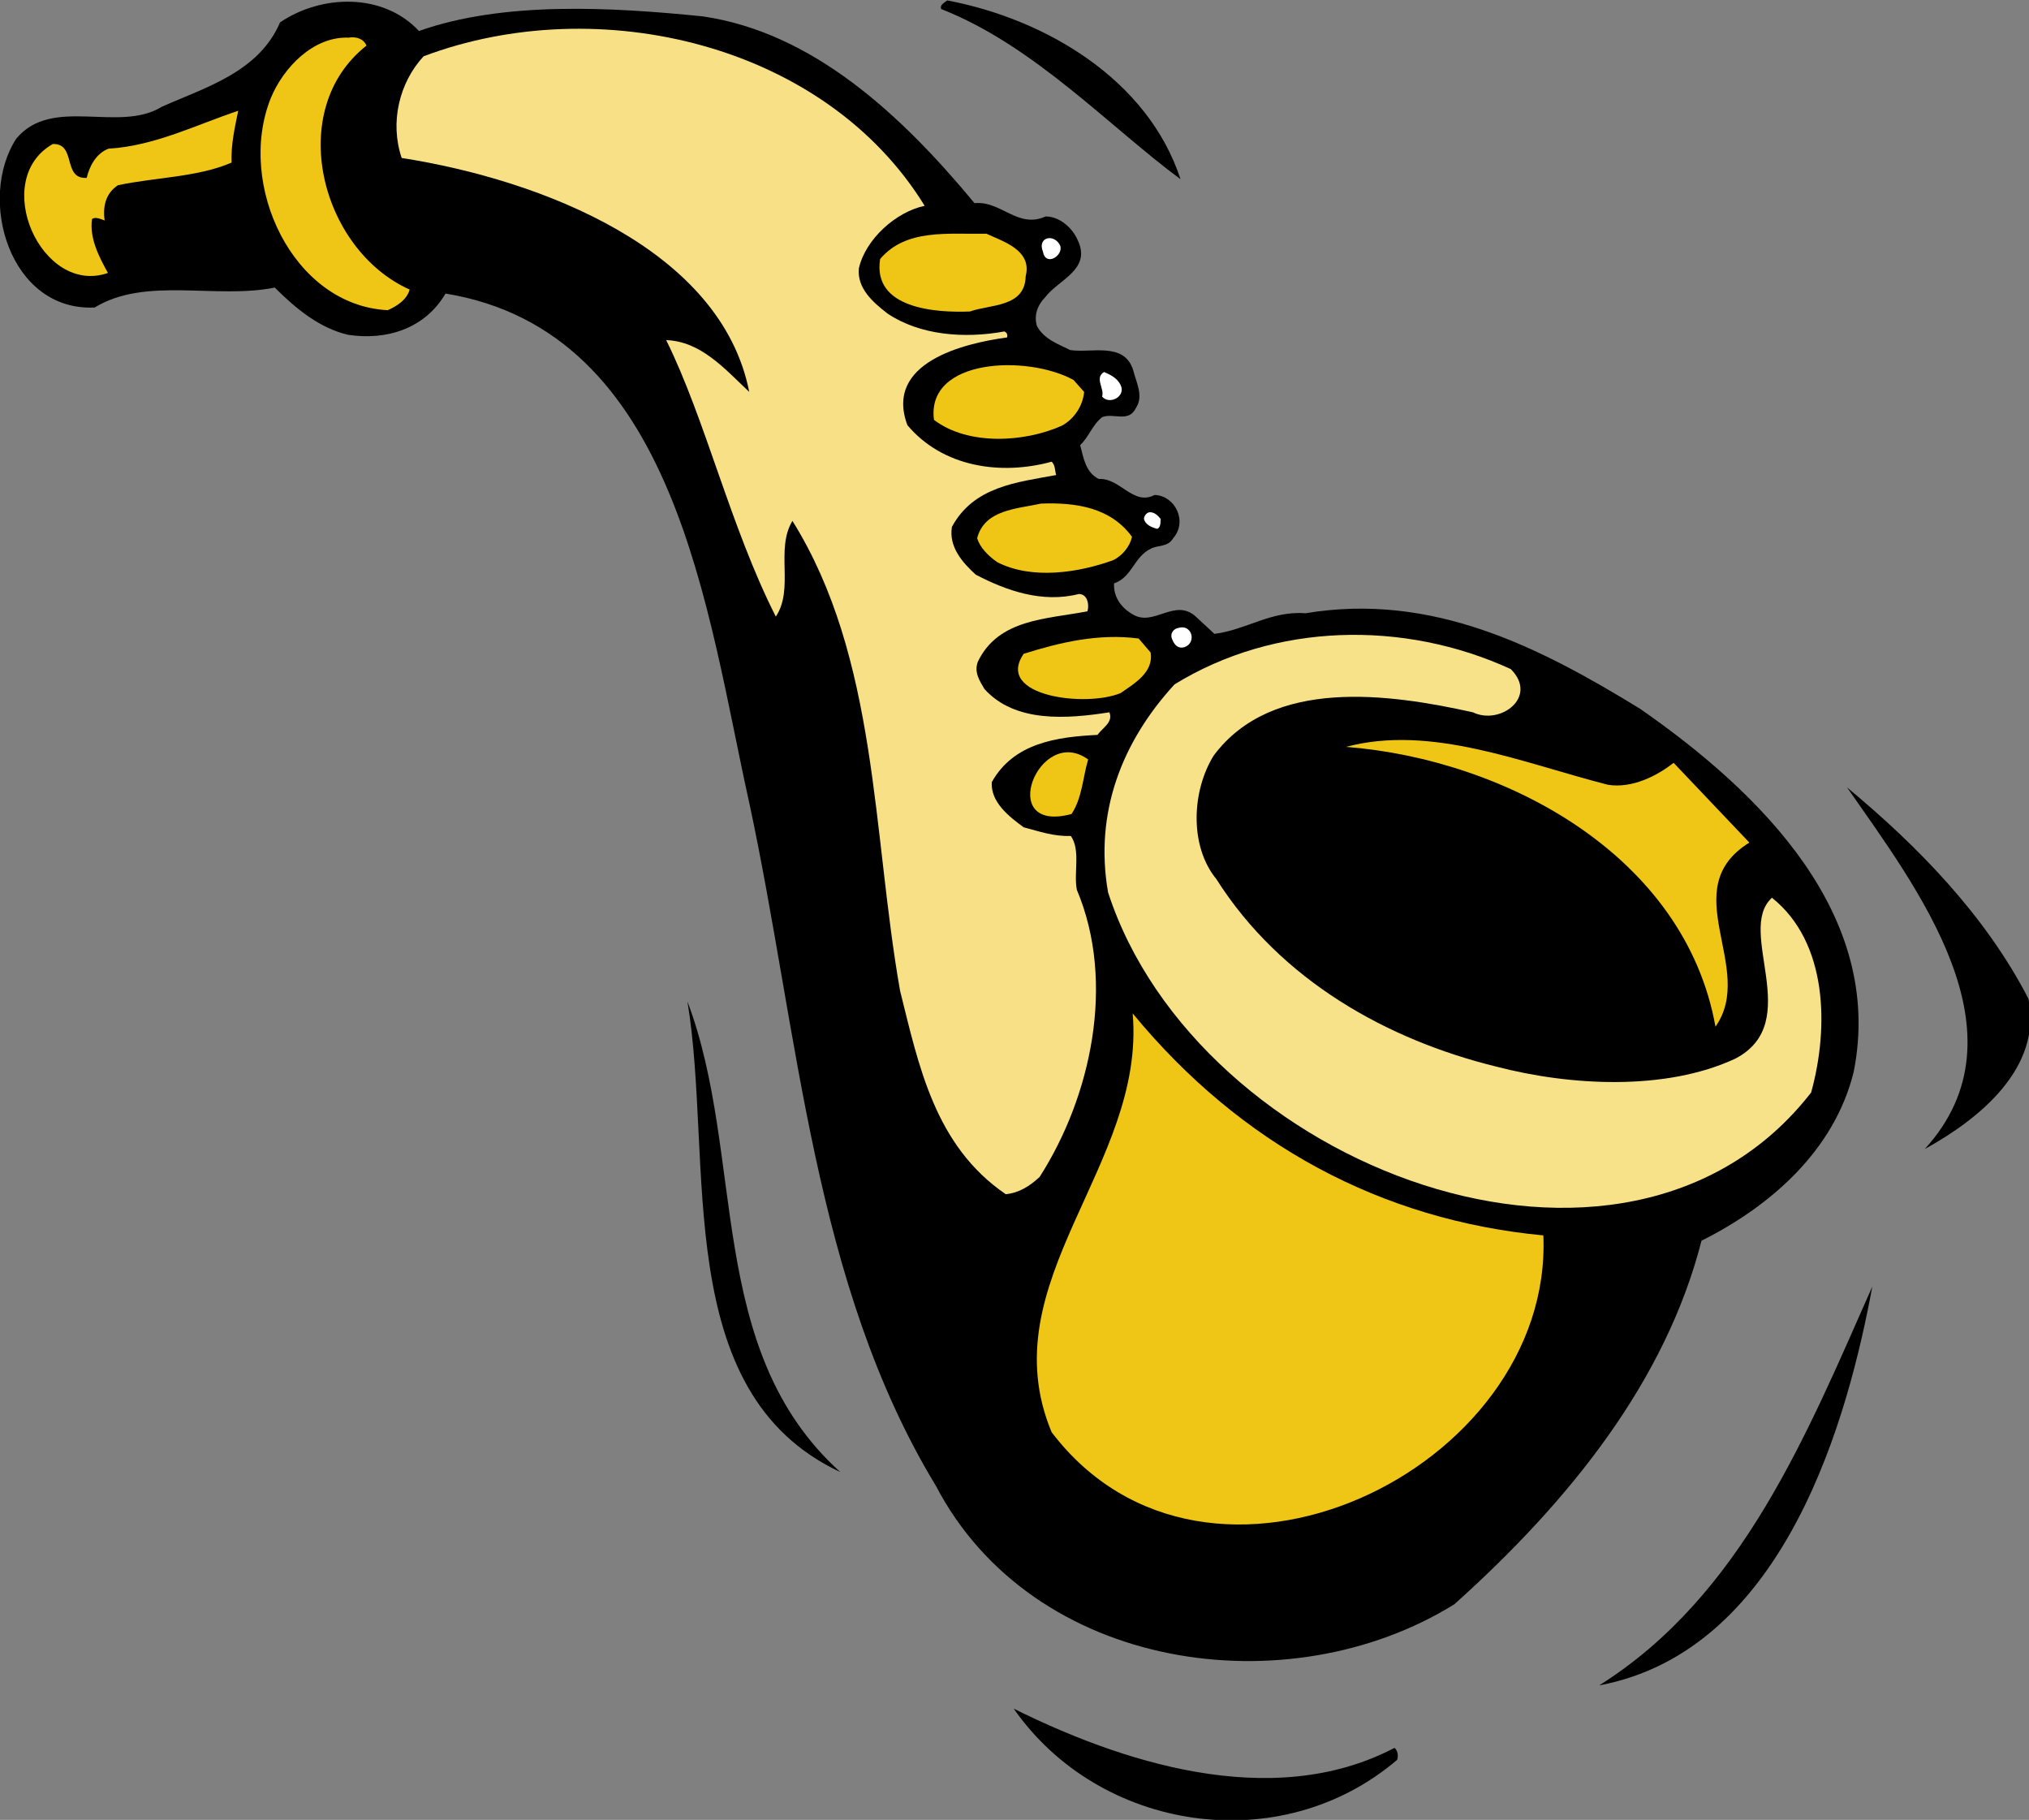
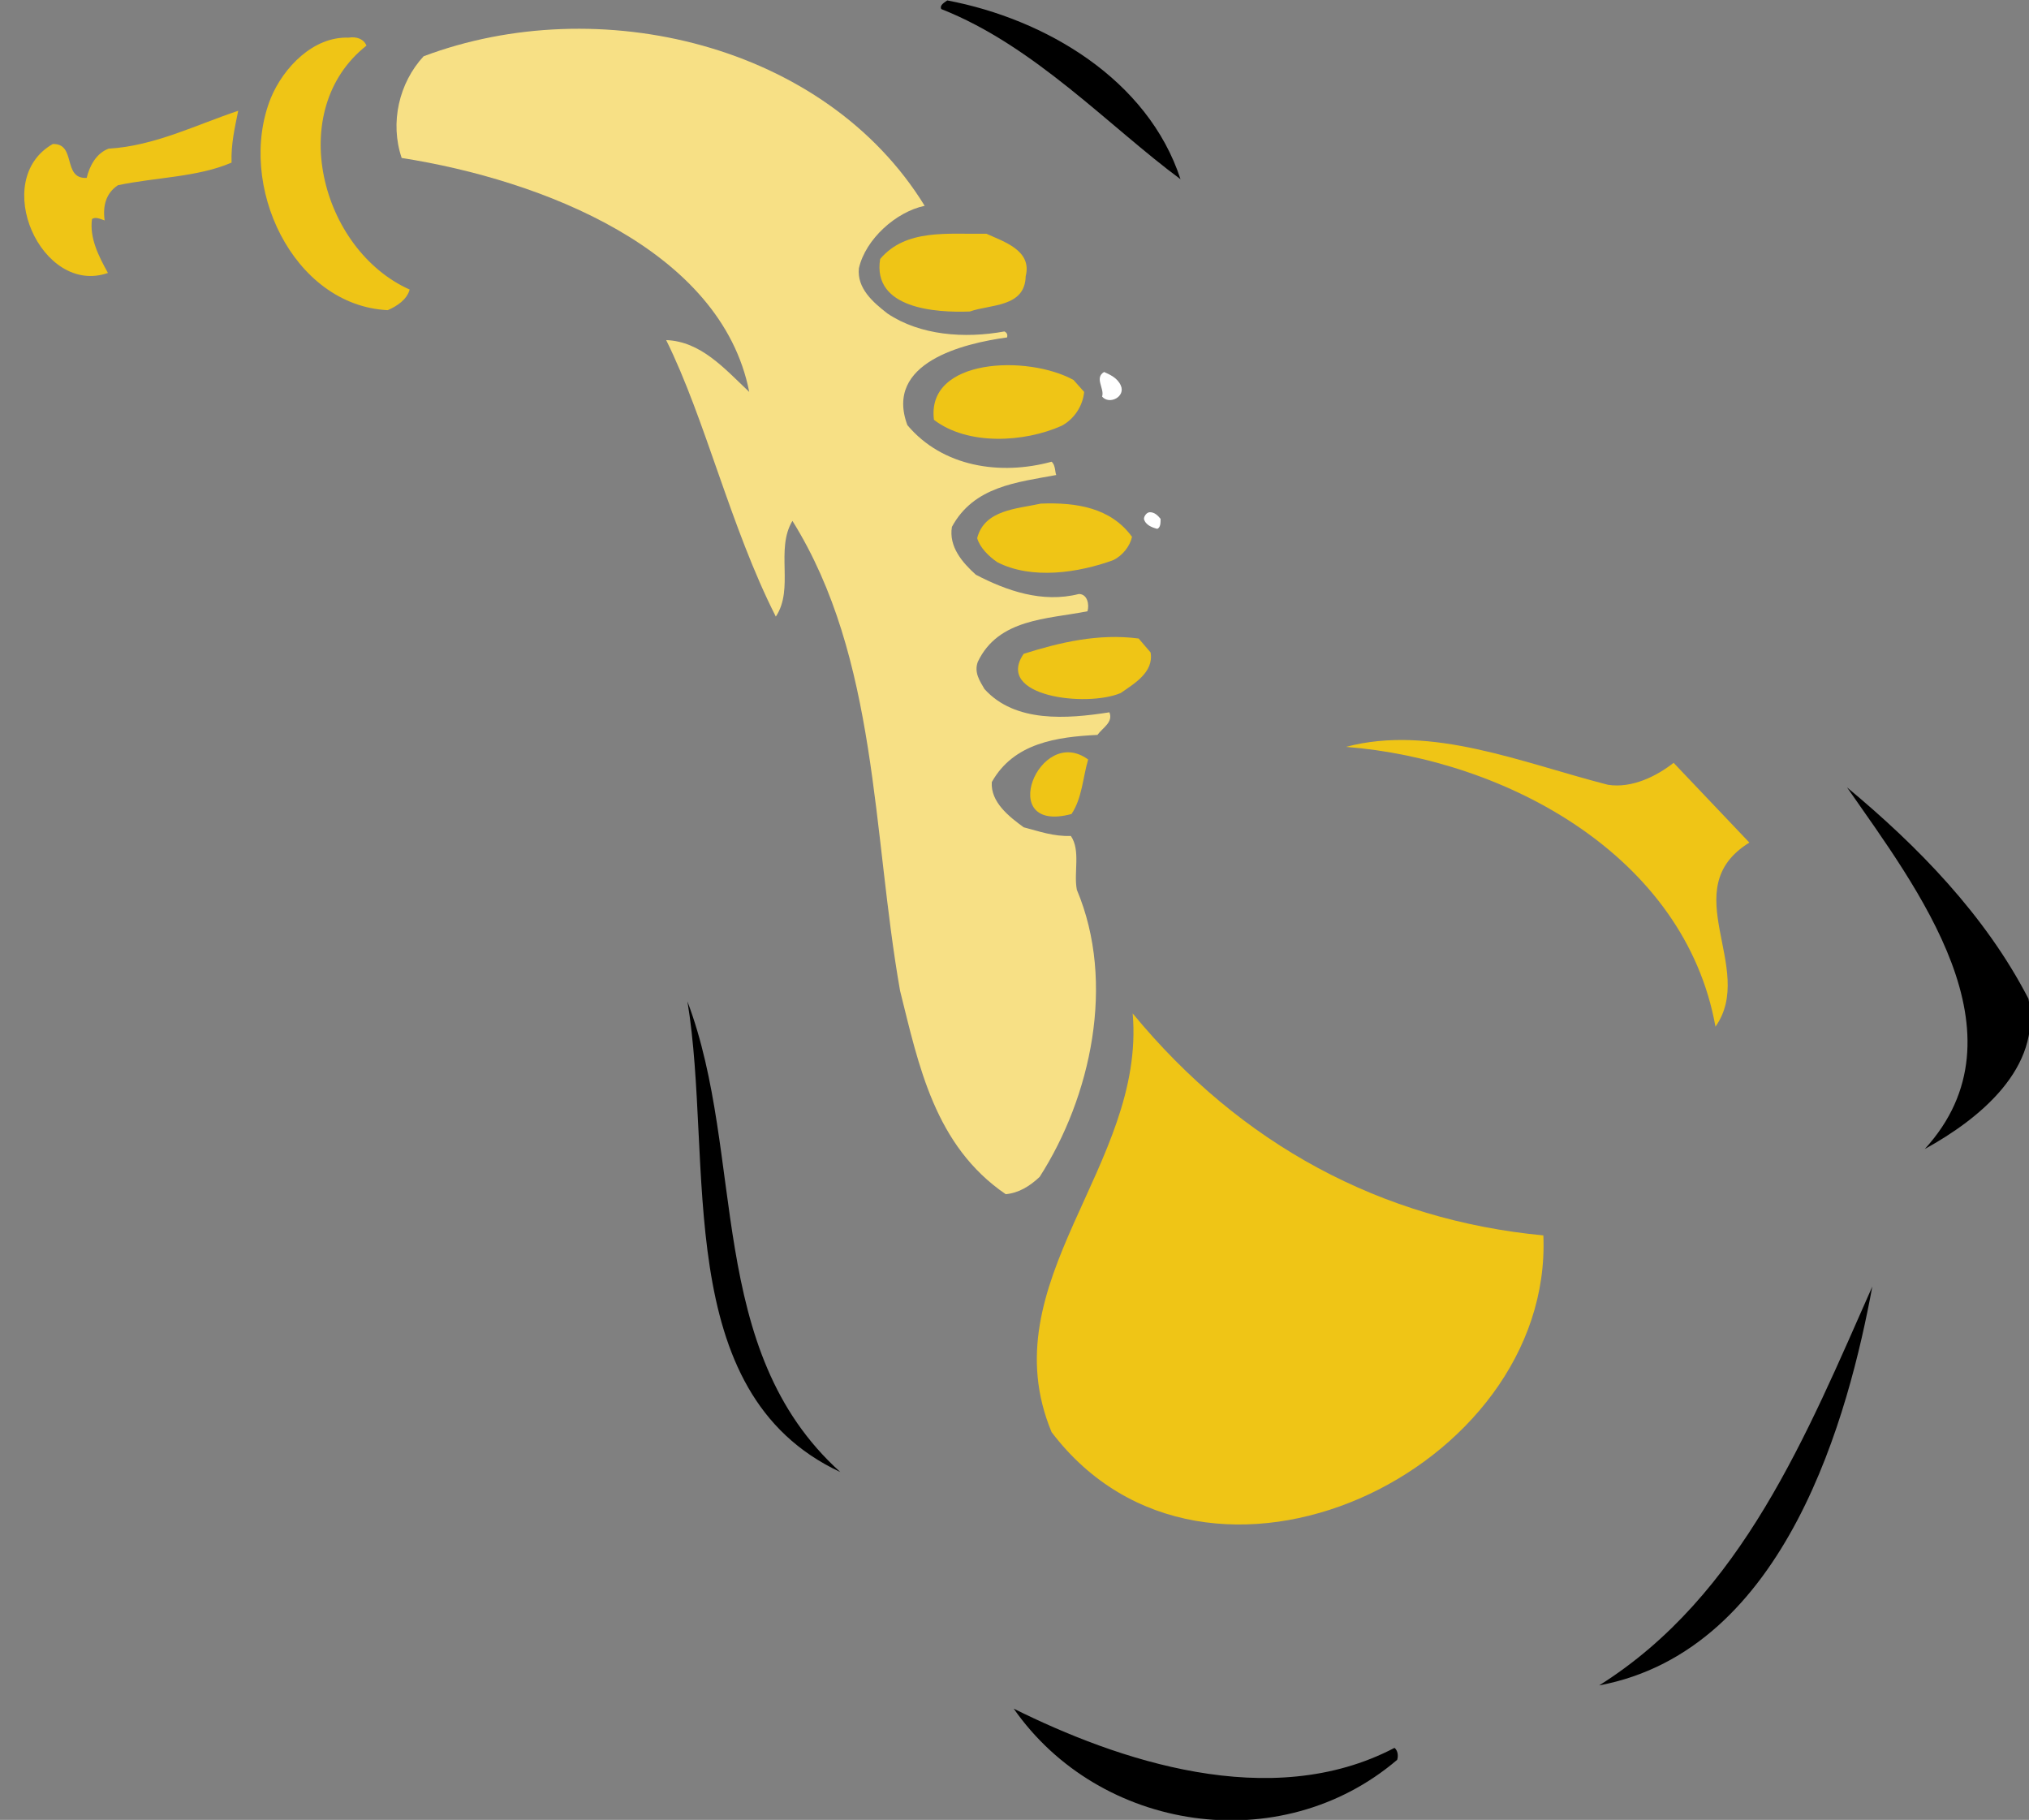
<svg xmlns="http://www.w3.org/2000/svg" viewBox="0 0 407 364.973" height="364.973" width="407" xml:space="preserve" id="svg2" version="1.1">
  <rect x="0" y="0" width="407" height="364.973" fill="#808080" stroke="none" />
  <defs id="defs6" />
  <g transform="matrix(1.333,0,0,-1.333,0,364.973)" id="g10">
    <g transform="scale(0.1)" id="g12">
      <path id="path14" style="fill:#000000;fill-opacity:1;fill-rule:nonzero;stroke:none" d="m 1776.45,2468.34 c -107,79 -220,200.99 -360,255.99 -2.99,6 5,10 9,13.01 148.01,-28.01 302.01,-119 351,-269" />
-       <path id="path16" style="fill:#000000;fill-opacity:1;fill-rule:nonzero;stroke:none" d="m 630.453,2691.33 c 127.004,45 289,36.01 427.007,22.01 165,-24.01 297.99,-147.01 408.99,-281 40,3.99 65,-39 107.01,-20 20.99,0 40,-17.01 47.99,-35 22.01,-45 -28.99,-60 -48.99,-87.01 -11.01,-11 -17.01,-26.99 -12.01,-42.99 11,-20 32.01,-27.01 50,-36.01 32.01,-5 82.01,13 95,-31 4,-16.99 16,-37.99 4,-56 -10.99,-23 -34,-6.99 -50.99,-14 -15,-11.99 -20,-30 -33.01,-41.99 5,-19.01 8.01,-41 28.01,-51 31.99,1.99 51.99,-41.01 84,-24 31,-1 50,-40 27.99,-65 -7.99,-14.01 -22.99,-10 -34,-16 -25,-12.01 -27.99,-43.01 -55,-52.01 -1,-20 10,-36 27.01,-46 31.99,-20.99 64,25 95.99,-4 l 28.01,-26 c 47.99,6 85,35 136.99,31 192.01,32.01 354.01,-51.99 504.01,-144 180.99,-126 368,-310 320.99,-546 -29,-117.99 -125,-201.994 -229,-253.998 -53.99,-211 -197.99,-391 -371.99,-547 -250,-155 -634.01,-100.996 -780,178.004 -185,305 -206,677.994 -281,1027.994 -64,287.01 -109,709 -457.007,766 -31,-52.99 -89,-71 -146.996,-62 -42.004,10 -77.004,38.01 -110,71 -89.004,-17.99 -194.004,17.01 -271,-30 -128.004,-6 -177.004,163.01 -118.004,254 54.004,65 154.004,8.01 219.004,48.01 65,28.99 145.996,51.99 177.996,126.99 62.004,42 155,45 209,-13" />
      <path id="path18" style="fill:#f7e085;fill-opacity:1;fill-rule:nonzero;stroke:none" d="m 1391.45,2428.34 c -42.99,-9.01 -88.99,-50 -98.99,-94.01 -3.01,-30 21,-50.99 42.99,-68 49,-32.99 116,-37.99 176,-27 4,-1.99 5,-5 4,-9 -66,-9 -185,-37.99 -150,-131.99 53.01,-63.01 140,-76 217.01,-55 6,-5 5,-16 6.99,-20 -59,-11 -124,-17.01 -156.99,-78.01 -5,-30 16,-54 36,-71.99 45.99,-24.01 100,-43.01 155,-29.01 12.99,0 15.99,-15.99 12.99,-25.99 -61,-12.01 -133.99,-11 -165,-76 -6,-16.01 3,-29 10,-41.01 46.01,-51 124,-45 188,-35 6,-15 -10,-22.99 -18,-33.99 -61,-3.01 -126,-12.01 -158.99,-71.01 -2.01,-30 26,-52 47.99,-67.99 23.01,-6 45,-14.01 71,-13.01 15,-21.99 4,-55 9,-81 59,-140 21,-311.99 -56,-431.994 -15,-14 -30.99,-24 -50.99,-26.004 -107.01,72.998 -131,193.998 -159.01,306.008 -41.99,237.99 -33,500 -161.99,706.99 -26.01,-43 2.99,-101.99 -25,-144 -68.01,134 -106.01,297.01 -165,416 51.99,-2 86.99,-42 125,-77.99 -42.01,214 -312.007,319 -523.007,351.99 -18,53.01 -4,113.01 33.004,153.01 262.996,99 603.993,19 753.993,-225" />
      <path id="path20" style="fill:#efc516;fill-opacity:1;fill-rule:nonzero;stroke:none" d="m 551.453,2669.33 c -122.996,-96.99 -68.996,-306.99 65,-366.99 -3.996,-15 -18.996,-25 -32.996,-31.01 -143.004,7.01 -228.004,189 -176,319 18.996,46 63.996,93.01 116.996,91 12,2.01 23.004,-2 27,-12" />
      <path id="path22" style="fill:#efc516;fill-opacity:1;fill-rule:nonzero;stroke:none" d="m 358.457,2571.33 c -5,-25 -11,-50 -10,-77.99 -51,-22.01 -114.004,-22.01 -171,-34.01 -18.004,-11.99 -23.004,-30.99 -20,-53 -6.004,2.01 -14,6.01 -19,2.01 -4.004,-28.01 10,-56 24,-81 -100,-35 -178.004,140 -83.004,193.99 36,1.01 14.004,-52.99 51,-51 4,17.01 14,37.01 33.004,44 69,4.01 131.996,36 195,57" />
      <path id="path24" style="fill:#efc516;fill-opacity:1;fill-rule:nonzero;stroke:none" d="m 1543.46,2322.34 c -1,-47.01 -53.01,-42.01 -84.01,-53.01 -50.99,-1.99 -146.99,4.01 -135,79.01 39.01,45.99 102,36.99 160,37.99 26,-12 69.01,-25 59.01,-63.99" />
-       <path id="path26" style="fill:#ffffff;fill-opacity:1;fill-rule:nonzero;stroke:none" d="m 1595.45,2368.34 c 5,-15 -21.99,-32.01 -26,-9.01 -9,22 17,28.01 26,9.01" />
      <path id="path28" style="fill:#efc516;fill-opacity:1;fill-rule:nonzero;stroke:none" d="m 1631.45,2148.34 c -2,-21 -15,-41 -33.99,-51 -56.01,-25 -141.01,-30 -192.01,8.99 -11.99,93 141,98 210,60 l 16,-17.99" />
      <path id="path30" style="fill:#ffffff;fill-opacity:1;fill-rule:nonzero;stroke:none" d="m 1686.45,2158.34 c 8,-17.01 -17,-30 -27.99,-17.01 4,12.01 -12.01,28 2.99,37.01 9,-4.01 20,-9.01 25,-20" />
      <path id="path32" style="fill:#efc516;fill-opacity:1;fill-rule:nonzero;stroke:none" d="m 1703.46,1930.33 c -3.01,-14 -14.01,-27.99 -28.01,-35 -51.99,-19 -122.99,-30 -175,-2.99 -12.99,8.99 -26,21.99 -30,36 11,42.99 60,44 96,51.99 53,2.01 105,-6 137.01,-50" />
      <path id="path34" style="fill:#ffffff;fill-opacity:1;fill-rule:nonzero;stroke:none" d="m 1746.45,1957.34 c 0,-6.01 0,-13.01 -5,-15 -7.99,1.99 -17.99,6 -20,15 0,3.99 4,10 9,10 7.01,0 12.01,-5 16,-10" />
-       <path id="path36" style="fill:#ffffff;fill-opacity:1;fill-rule:nonzero;stroke:none" d="m 1782.46,1764.33 c -11.01,-3 -16.01,5 -19,13.01 -3.01,7.99 2.99,15 10,16 20,5.99 27.99,-22.01 9,-29.01" />
-       <path id="path38" style="fill:#f7e189;fill-opacity:1;fill-rule:nonzero;stroke:none" d="m 2273.46,1731.33 c 41.99,-42 -16,-85 -57,-65 -126.01,28 -302.01,53 -390.01,-65 -32.99,-52.99 -37,-136 4,-186 97.01,-152.99 258.01,-241.99 421.01,-281.99 111,-29.01 255,-37.01 360,11.99 105,55 0,192.01 55,242.01 83.99,-67.01 86,-195 58.99,-293.01 -280,-359.998 -924,-110.994 -1057.99,301 -21.01,120 21,227.01 100,313.01 151,92.99 345,96.99 506,22.99" />
      <path id="path40" style="fill:#efc516;fill-opacity:1;fill-rule:nonzero;stroke:none" d="m 1731.45,1756.33 c 5,-30 -25,-47 -45,-61 -52,-21.99 -190,-5 -146,59 54,17 112.01,31 173.01,23.01 l 17.99,-21.01" />
      <path id="path42" style="fill:#efc516;fill-opacity:1;fill-rule:nonzero;stroke:none" d="m 2419.45,1557.34 c 37.01,-6.01 75,13.99 99.01,32.99 l 114,-120 c -113.01,-70 11,-189 -51,-276.99 -46.01,256.99 -315,401.99 -556.01,420.99 128.01,34.01 265,-24 394,-56.99" />
      <path id="path44" style="fill:#efc516;fill-opacity:1;fill-rule:nonzero;stroke:none" d="m 1637.46,1595.33 c -8.01,-26.99 -9,-57.99 -25,-81.99 -115,-31 -49,135.99 25,81.99" />
      <path id="path46" style="fill:#000000;fill-opacity:1;fill-rule:nonzero;stroke:none" d="m 3052.46,1235.33 c 21,-104 -74,-181 -156,-226 157.99,173.01 -12.01,393.01 -117.01,544.01 106,-88.01 208.01,-192.01 273.01,-318.01" />
      <path id="path48" style="fill:#000000;fill-opacity:1;fill-rule:nonzero;stroke:none" d="m 1264.45,523.336 c -256.99,120 -190,466.996 -230,707.994 88.01,-232.994 26,-523.994 230,-707.994" />
      <path id="path50" style="fill:#efc516;fill-opacity:1;fill-rule:nonzero;stroke:none" d="m 2322.46,879.332 c 15,-353 -506.01,-604 -740,-295.996 -94,225.996 141.99,400.996 121.99,630.004 163.01,-198.01 375,-311.004 618.01,-334.008" />
      <path id="path52" style="fill:#000000;fill-opacity:1;fill-rule:nonzero;stroke:none" d="m 2406.46,202.336 c 215,135 312.99,378.996 411,600 -35,-189 -128.01,-547.004 -411,-600" />
      <path id="path54" style="fill:#000000;fill-opacity:1;fill-rule:nonzero;stroke:none" d="m 2098.46,108.336 c 5,-4.004 5.99,-12.004 4,-18.004 -176.01,-150 -448.01,-107.996 -577.01,77.004 155,-77.004 386,-157.004 573.01,-59" />
    </g>
  </g>
</svg>